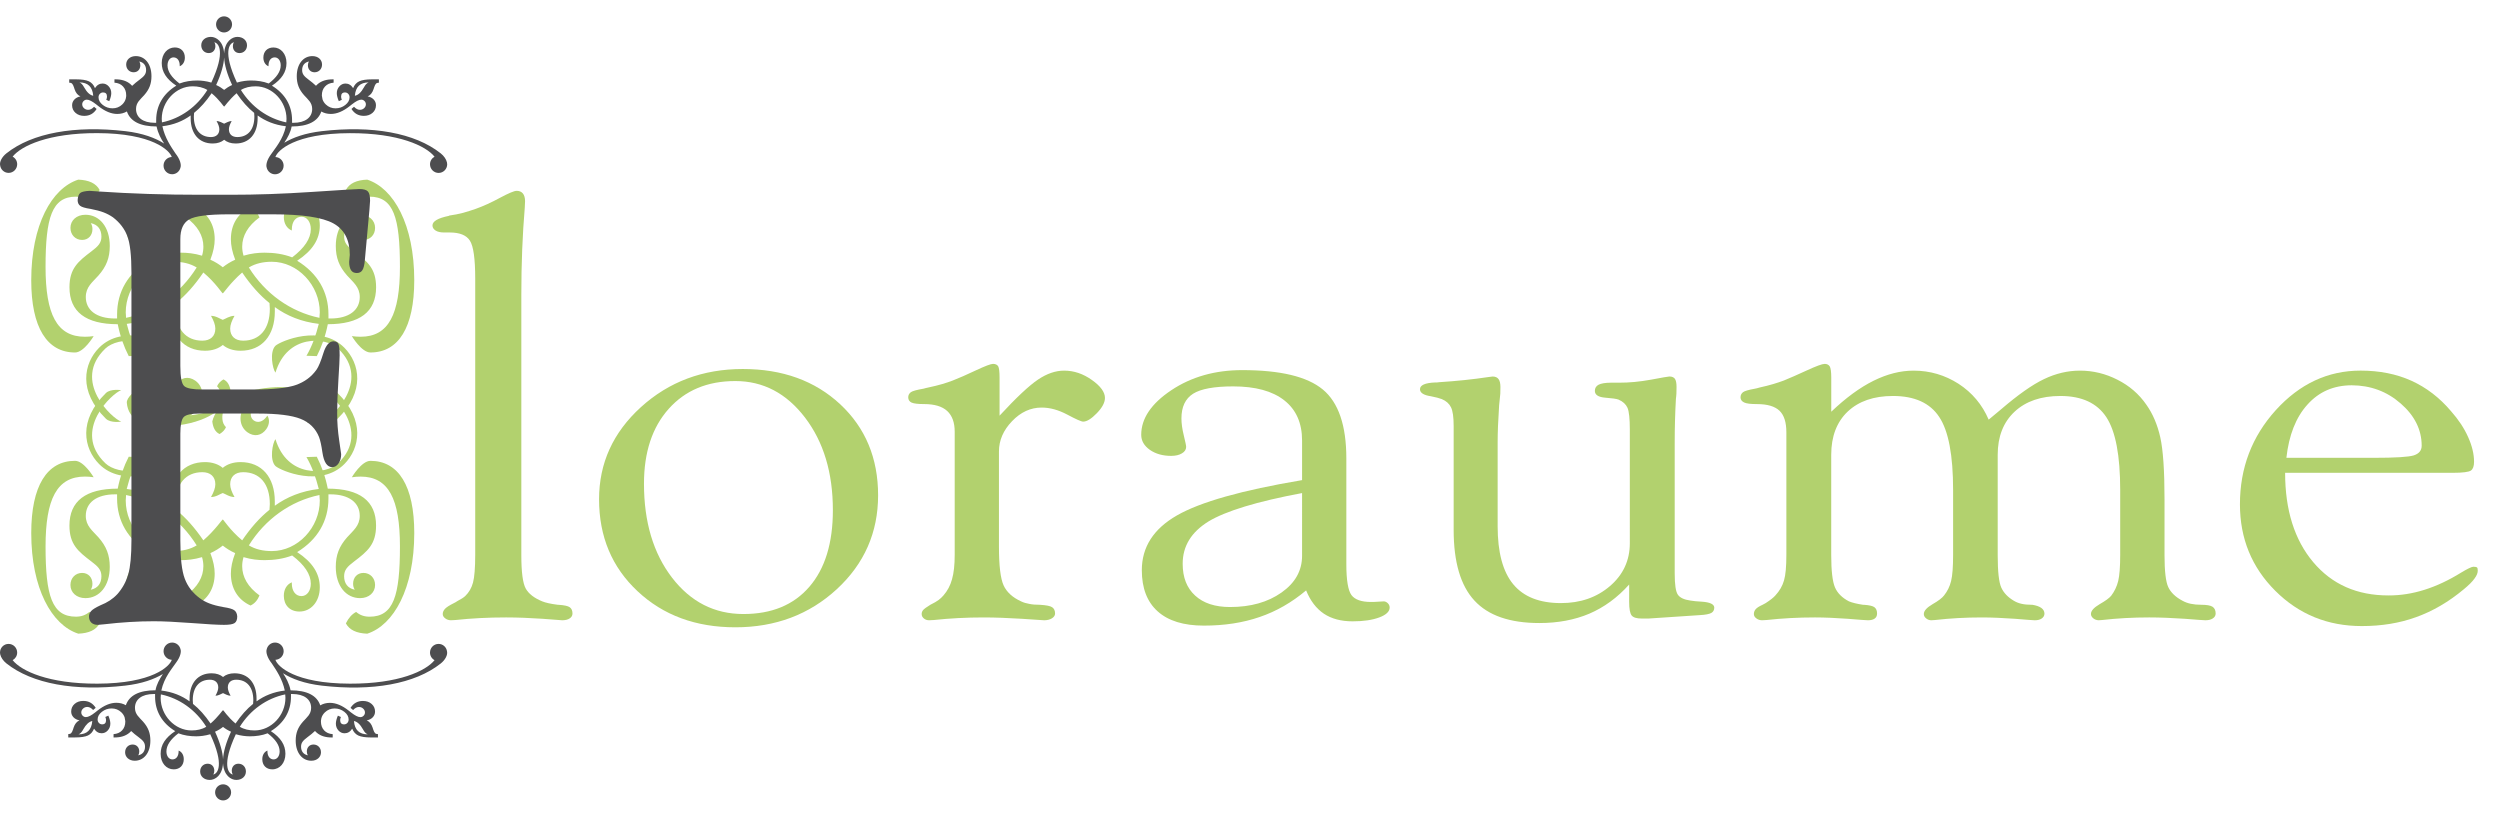
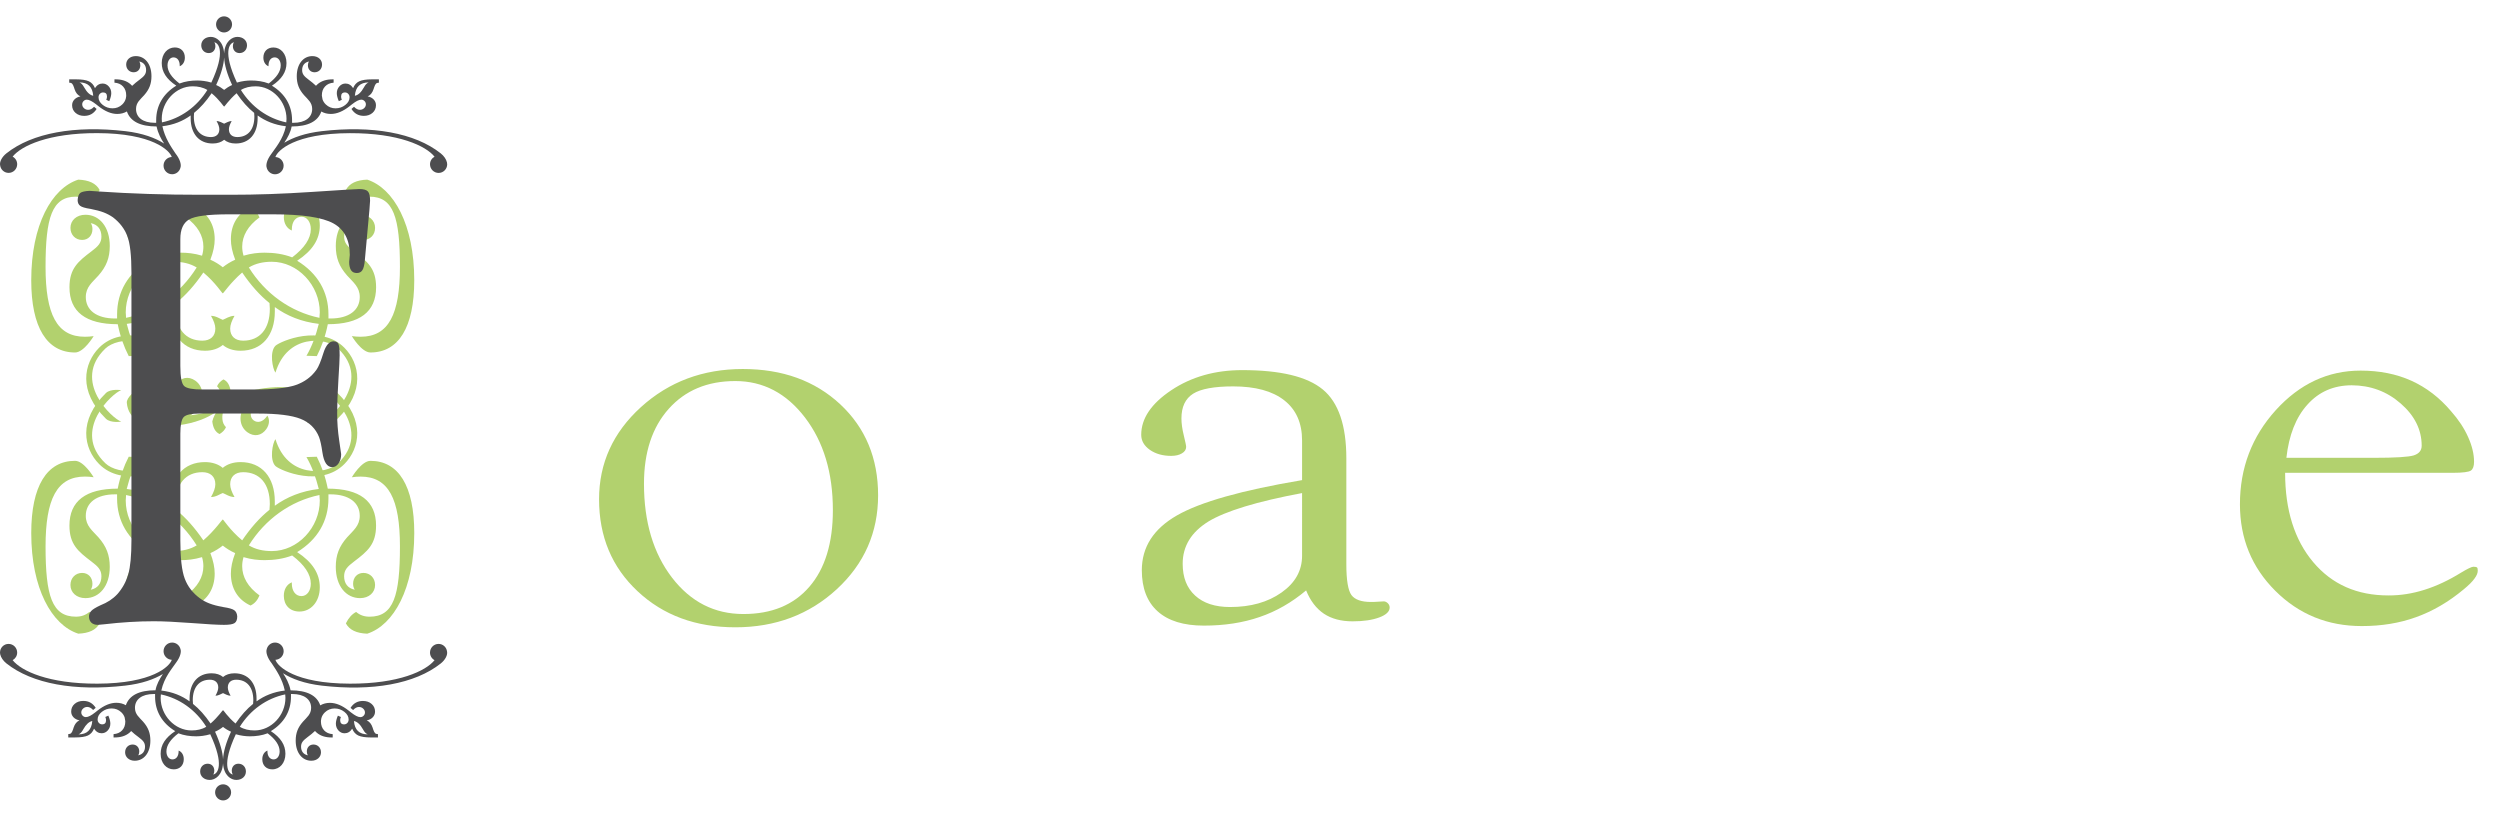
<svg xmlns="http://www.w3.org/2000/svg" version="1.2" baseProfile="tiny" x="0px" y="0px" width="228px" height="75px" viewBox="0 0 228 75" xml:space="preserve">
  <g id="Layer_2">
    <path fill="#B2D16E" d="M12.378,35.621c-0.01,0.168-0.009,0.324,0.005,0.49c0.132,1.563,1.416,2.091,4.02,1.869   c2.712-0.23,3.831-0.687,3.717-2.024c-0.024-0.298-0.127-0.529-0.323-0.73c0.1-0.236,0.285-0.445,0.579-0.625   c0.384,0.171,0.596,0.551,0.669,1.146c-0.35,1.52-2.254,2.835-5.309,3.095c-2.591,0.223-4.04-0.541-4.17-2.107   C11.524,36.237,12.378,35.621,12.378,35.621z" />
    <path fill="#B2D16E" d="M28.027,38.565c0.009-0.171,0.007-0.325-0.006-0.492c-0.132-1.562-1.415-2.089-4.02-1.867   c-2.711,0.23-3.829,0.688-3.717,2.024c0.025,0.298,0.128,0.529,0.324,0.729c-0.1,0.237-0.285,0.443-0.579,0.626   c-0.385-0.172-0.596-0.552-0.668-1.146c0.349-1.52,2.252-2.837,5.308-3.096c2.593-0.223,4.039,0.541,4.171,2.107   C28.881,37.949,28.027,38.565,28.027,38.565z" />
    <path fill="#B2D16E" d="M29.134,28.987c-2.642-0.552-4.951-2.204-6.439-4.594c0.608-0.367,1.306-0.521,2.095-0.521   c2.369,0,4.375,2.144,4.375,4.625C29.165,28.62,29.134,28.773,29.134,28.987z M22.178,31.069c-0.73,0-1.185-0.397-1.185-1.102   c0-0.337,0.151-0.735,0.396-1.163c-0.451,0-0.806,0.267-1.073,0.365c-0.268-0.099-0.622-0.365-1.073-0.365   c0.243,0.427,0.395,0.826,0.395,1.163c0,0.705-0.456,1.102-1.185,1.102c-1.52,0-2.431-1.072-2.431-2.909   c0-0.183,0.031-0.337,0.031-0.521c0.88-0.704,1.702-1.624,2.492-2.787c1.125,0.941,1.726,1.931,1.771,1.901   c0.044,0.03,0.673-0.947,1.771-1.901c0.79,1.164,1.609,2.083,2.491,2.787c0,0.184,0.03,0.337,0.03,0.521   C24.608,29.997,23.696,31.069,22.178,31.069z M11.497,28.987c0-0.213-0.03-0.367-0.03-0.49c0-2.48,2.005-4.625,4.375-4.625   c0.79,0,1.488,0.154,2.096,0.521C16.449,26.783,14.14,28.435,11.497,28.987z M32.294,22.925c-0.608-0.46-0.91-0.767-0.91-1.349   c0-0.643,0.333-1.103,0.971-1.225c-0.121,0.184-0.151,0.367-0.151,0.551c0,0.551,0.364,0.98,0.942,0.98   c0.606,0,1.062-0.458,1.062-1.103c0-0.673-0.547-1.193-1.368-1.193c-1.275,0-2.216,1.102-2.216,2.848   c0,1.071,0.302,1.867,1.033,2.694c0.547,0.612,1.153,1.042,1.153,1.96c0,1.193-0.971,1.959-2.672,1.959h-0.183v-0.367   c0-2.083-1.001-3.766-2.855-4.9c1.398-0.919,2.066-1.959,2.066-3.215c0-1.318-0.82-2.206-1.853-2.206   c-0.88,0-1.428,0.582-1.428,1.438c0,0.582,0.274,1.042,0.729,1.226v-0.092c0-0.735,0.365-1.165,0.88-1.165   c0.487,0,0.852,0.46,0.852,1.134c0,0.856-0.577,1.715-1.7,2.572c-0.791-0.306-1.642-0.428-2.522-0.428   c-0.547,0-1.215,0.062-1.914,0.276c-0.09-0.307-0.122-0.582-0.122-0.827c0-0.98,0.517-1.899,1.58-2.666   c-0.183-0.428-0.425-0.734-0.82-0.918c-1.153,0.521-1.792,1.562-1.792,2.91c0,0.549,0.121,1.163,0.394,1.866   c-0.436,0.195-0.806,0.429-1.132,0.688c-0.326-0.259-0.696-0.493-1.133-0.688c0.273-0.704,0.395-1.317,0.395-1.866   c0-1.349-0.638-2.389-1.792-2.91c-0.396,0.184-0.638,0.49-0.821,0.918c1.063,0.766,1.581,1.685,1.581,2.666   c0,0.245-0.031,0.52-0.122,0.827c-0.698-0.214-1.368-0.276-1.914-0.276c-0.881,0-1.732,0.123-2.522,0.428   c-1.124-0.857-1.7-1.715-1.7-2.572c0-0.674,0.364-1.134,0.85-1.134c0.517,0,0.882,0.429,0.882,1.165v0.092   c0.454-0.185,0.728-0.644,0.728-1.226c0-0.857-0.546-1.438-1.427-1.438c-1.033,0-1.854,0.888-1.854,2.206   c0,1.256,0.669,2.295,2.066,3.215c-1.854,1.134-2.857,2.817-2.857,4.9v0.367h-0.181c-1.701,0-2.673-0.766-2.673-1.959   c0-0.919,0.607-1.348,1.153-1.96c0.73-0.828,1.034-1.623,1.034-2.694c0-1.746-0.942-2.848-2.219-2.848   c-0.82,0-1.367,0.521-1.367,1.193c0,0.645,0.457,1.103,1.064,1.103c0.578,0,0.941-0.429,0.941-0.98c0-0.184-0.03-0.367-0.152-0.551   c0.638,0.122,0.972,0.582,0.972,1.225c0,0.582-0.303,0.888-0.912,1.349c-1.214,0.917-2.003,1.561-2.003,3.275   c0,2.235,1.488,3.368,4.403,3.368c0.213,1.072,0.548,2.021,1.004,2.91l0.942-0.032c-0.517-0.887-0.851-1.837-1.124-2.909   c1.578-0.183,2.915-0.733,4.009-1.531v0.398c0,2.205,1.184,3.584,3.129,3.584c0.674,0,1.227-0.196,1.62-0.528   c0.392,0.332,0.943,0.528,1.619,0.528c1.944,0,3.128-1.379,3.128-3.584v-0.398c1.095,0.798,2.43,1.348,4.01,1.531   c-0.273,1.072-0.606,2.022-1.124,2.909l0.943,0.032c0.455-0.889,0.79-1.838,1.002-2.91c2.915,0,4.404-1.133,4.404-3.368   C34.298,24.486,33.51,23.842,32.294,22.925z" />
    <path fill="#B2D16E" d="M32.087,30.653c0.275,0.038,0.526,0.058,0.801,0.058c2.553,0,3.586-2.045,3.586-6.369   c0-4.501-0.583-6.407-2.769-6.407c-0.486,0-0.877,0.137-1.227,0.432c-0.372-0.196-0.683-0.531-0.936-1.042   c0.331-0.609,0.974-0.904,1.949-0.943c2.417,0.785,4.289,4.107,4.289,9.179c0,4.305-1.44,6.585-3.996,6.585   C32.971,32.147,32.087,30.653,32.087,30.653z" />
    <path fill="#B2D16E" d="M6.845,32.147c-2.557,0-3.996-2.281-3.996-6.585c0-5.071,1.871-8.394,4.289-9.179   c0.975,0.039,1.618,0.333,1.95,0.943c-0.253,0.511-0.565,0.845-0.937,1.042c-0.351-0.295-0.74-0.432-1.227-0.432   c-2.184,0-2.77,1.906-2.77,6.407c0,4.324,1.034,6.369,3.588,6.369c0.273,0,0.525-0.02,0.799-0.058   C8.542,30.653,7.658,32.147,6.845,32.147z" />
    <path fill="#B2D16E" d="M11.497,45.145c2.643,0.551,4.952,2.205,6.441,4.594c-0.608,0.367-1.307,0.52-2.096,0.52   c-2.37,0-4.375-2.142-4.375-4.622C11.467,45.512,11.497,45.359,11.497,45.145z M18.454,43.063c0.729,0,1.185,0.398,1.185,1.104   c0,0.336-0.152,0.732-0.395,1.163c0.451,0,0.805-0.269,1.072-0.367c0.268,0.099,0.622,0.367,1.073,0.367   c-0.245-0.431-0.396-0.827-0.396-1.163c0-0.705,0.455-1.104,1.185-1.104c1.518,0,2.43,1.073,2.43,2.908   c0,0.185-0.03,0.34-0.03,0.521c-0.882,0.707-1.701,1.625-2.491,2.788c-1.126-0.941-1.727-1.93-1.771-1.902   c-0.044-0.027-0.673,0.948-1.771,1.902c-0.79-1.163-1.611-2.081-2.492-2.788c0-0.181-0.031-0.336-0.031-0.521   C16.023,44.136,16.934,43.063,18.454,43.063z M29.134,45.145c0,0.215,0.031,0.367,0.031,0.491c0,2.48-2.005,4.622-4.375,4.622   c-0.789,0-1.487-0.152-2.095-0.52C24.183,47.35,26.493,45.695,29.134,45.145z M8.337,51.209c0.609,0.46,0.912,0.765,0.912,1.347   c0,0.644-0.333,1.103-0.972,1.226c0.122-0.185,0.152-0.369,0.152-0.551c0-0.551-0.364-0.981-0.941-0.981   c-0.607,0-1.064,0.461-1.064,1.103c0,0.675,0.547,1.197,1.367,1.197c1.276,0,2.219-1.104,2.219-2.851   c0-1.07-0.304-1.867-1.034-2.695c-0.546-0.612-1.153-1.04-1.153-1.961c0-1.192,0.972-1.959,2.673-1.959h0.181v0.369   c0,2.081,1.003,3.766,2.857,4.899c-1.397,0.918-2.066,1.959-2.066,3.214c0,1.318,0.82,2.207,1.854,2.207   c0.88,0,1.427-0.584,1.427-1.439c0-0.584-0.273-1.041-0.728-1.226v0.092c0,0.734-0.365,1.164-0.882,1.164   c-0.486,0-0.85-0.461-0.85-1.133c0-0.859,0.577-1.718,1.7-2.571c0.791,0.303,1.641,0.426,2.522,0.426   c0.546,0,1.215-0.062,1.914-0.275c0.091,0.307,0.122,0.582,0.122,0.826c0,0.981-0.517,1.899-1.581,2.666   c0.183,0.428,0.425,0.732,0.821,0.92c1.154-0.521,1.792-1.563,1.792-2.911c0-0.549-0.122-1.164-0.395-1.867   c0.438-0.194,0.807-0.43,1.133-0.688c0.326,0.259,0.696,0.494,1.132,0.688c-0.272,0.703-0.394,1.318-0.394,1.867   c0,1.348,0.639,2.39,1.792,2.911c0.396-0.188,0.638-0.492,0.82-0.92c-1.063-0.767-1.58-1.685-1.58-2.666   c0-0.244,0.031-0.52,0.122-0.826c0.699,0.214,1.367,0.275,1.914,0.275c0.881,0,1.732-0.123,2.522-0.426   c1.123,0.854,1.7,1.712,1.7,2.571c0,0.672-0.365,1.133-0.852,1.133c-0.516,0-0.88-0.43-0.88-1.164v-0.092   c-0.455,0.185-0.729,0.642-0.729,1.226c0,0.855,0.548,1.439,1.428,1.439c1.033,0,1.853-0.889,1.853-2.207   c0-1.255-0.668-2.296-2.066-3.214c1.854-1.134,2.855-2.818,2.855-4.899v-0.369h0.183c1.702,0,2.672,0.767,2.672,1.959   c0,0.921-0.606,1.349-1.153,1.961c-0.731,0.828-1.033,1.625-1.033,2.695c0,1.746,0.941,2.851,2.216,2.851   c0.821,0,1.368-0.522,1.368-1.197c0-0.642-0.456-1.103-1.062-1.103c-0.578,0-0.942,0.431-0.942,0.981   c0,0.182,0.031,0.366,0.151,0.551c-0.638-0.123-0.971-0.582-0.971-1.226c0-0.582,0.302-0.887,0.91-1.347   c1.216-0.921,2.004-1.563,2.004-3.277c0-2.236-1.489-3.368-4.404-3.368c-0.212-1.072-0.548-2.022-1.002-2.91l-0.943,0.031   c0.518,0.888,0.851,1.838,1.124,2.91c-1.58,0.183-2.915,0.734-4.01,1.529v-0.398c0-2.203-1.184-3.583-3.128-3.583   c-0.675,0-1.227,0.197-1.619,0.528c-0.392-0.331-0.945-0.528-1.619-0.528c-1.945,0-3.129,1.38-3.129,3.583v0.398   c-1.094-0.795-2.431-1.347-4.009-1.529c0.272-1.072,0.607-2.022,1.124-2.91l-0.942-0.031c-0.456,0.888-0.791,1.838-1.004,2.91   c-2.915,0-4.403,1.132-4.403,3.368C6.333,49.646,7.123,50.288,8.337,51.209z" />
    <path fill="#B2D16E" d="M33.785,42.029c2.555,0,3.996,2.28,3.996,6.584c0,5.071-1.871,8.395-4.289,9.18   c-0.976-0.04-1.618-0.333-1.949-0.941c0.252-0.511,0.563-0.846,0.936-1.042c0.35,0.295,0.741,0.433,1.227,0.433   c2.185,0,2.769-1.907,2.769-6.408c0-4.324-1.033-6.369-3.586-6.369c-0.274,0-0.526,0.019-0.801,0.061   C32.087,43.525,32.971,42.029,33.785,42.029z" />
    <path fill="#B2D16E" d="M8.542,43.525c-0.274-0.042-0.525-0.061-0.799-0.061c-2.554,0-3.588,2.045-3.588,6.369   c0,4.501,0.586,6.408,2.77,6.408c0.487,0,0.876-0.138,1.227-0.433c0.371,0.196,0.684,0.531,0.937,1.042   c-0.332,0.608-0.975,0.901-1.95,0.941c-2.418-0.785-4.289-4.108-4.289-9.18c0-4.304,1.439-6.584,3.996-6.584   C7.658,42.029,8.542,43.525,8.542,43.525z" />
    <path fill="#B2D16E" d="M15.027,38.477c1.442,0.029,2.424-0.387,3.03-1.284c0.637-0.939,0.479-1.978-0.258-2.486   c-0.628-0.432-1.301-0.284-1.715,0.327c-0.282,0.416-0.308,0.878-0.072,1.234l0.044-0.065c0.355-0.525,0.823-0.653,1.193-0.398   c0.348,0.238,0.386,0.745,0.06,1.227c-0.415,0.613-1.241,0.942-2.458,1.002" />
    <path fill="#B2D16E" d="M25.419,35.72c-1.442-0.063-2.432,0.328-3.059,1.212c-0.658,0.926-0.524,1.966,0.202,2.49   c0.619,0.446,1.294,0.316,1.723-0.284c0.29-0.411,0.327-0.872,0.099-1.233l-0.046,0.064c-0.367,0.518-0.836,0.634-1.201,0.371   c-0.341-0.249-0.368-0.755-0.032-1.229c0.428-0.604,1.263-0.913,2.481-0.944" />
    <path fill="#B2D16E" d="M9.659,38.188c-2.554-2.494-2.023-5.056-0.623-6.473c2.143-2.167,5.799-0.616,6.289-0.183   c0.56,0.565,0.267,2.1,0,2.453c-1.073-3.535-4.594-3.265-5.71-2.203c-3.131,2.98,0.669,6.437,1.443,6.668   C11.058,38.451,10.091,38.61,9.659,38.188z" />
    <path fill="#B2D16E" d="M9.659,35.846c-2.554,2.495-2.023,5.057-0.623,6.473c2.143,2.168,5.799,0.617,6.289,0.185   c0.56-0.564,0.267-2.102,0-2.454c-1.073,3.535-4.594,3.266-5.71,2.205c-3.131-2.98,0.669-6.44,1.443-6.67   C11.058,35.585,10.091,35.425,9.659,35.846z" />
    <path fill="#B2D16E" d="M30.787,38.188c2.554-2.494,2.023-5.056,0.622-6.473c-2.142-2.167-5.797-0.616-6.287-0.183   c-0.561,0.565-0.268,2.1,0,2.453c1.073-3.535,4.593-3.265,5.709-2.203c3.13,2.98-0.67,6.437-1.443,6.668   C29.388,38.451,30.355,38.61,30.787,38.188z" />
    <path fill="#B2D16E" d="M30.787,35.846c2.554,2.495,2.023,5.057,0.622,6.473c-2.142,2.168-5.797,0.617-6.287,0.185   c-0.561-0.564-0.268-2.102,0-2.454c1.073,3.535,4.593,3.266,5.709,2.205c3.13-2.98-0.67-6.44-1.443-6.67   C29.388,35.585,30.355,35.425,30.787,35.846z" />
  </g>
  <g id="Layer_1">
    <path fill="#4D4D4F" d="M20.433,2.961c0.404,0,0.73-0.329,0.73-0.736c0-0.405-0.327-0.735-0.73-0.735s-0.729,0.33-0.729,0.735   C19.704,2.632,20.029,2.961,20.433,2.961z M21.97,8.207c0.39-0.236,0.839-0.335,1.347-0.335c1.524,0,2.813,1.379,2.813,2.974   c0,0.079-0.02,0.178-0.02,0.316C24.412,10.807,22.928,9.743,21.97,8.207z M21.638,12.5c-0.469,0-0.761-0.256-0.761-0.709   c0-0.216,0.096-0.473,0.252-0.748c-0.29,0-0.517,0.172-0.688,0.236c-0.173-0.063-0.401-0.236-0.691-0.236   c0.157,0.274,0.254,0.532,0.254,0.748c0,0.453-0.293,0.709-0.762,0.709c-0.977,0-1.563-0.689-1.563-1.871   c0-0.117,0.02-0.216,0.02-0.334c0.566-0.454,1.094-1.044,1.601-1.792c0.724,0.604,1.111,1.24,1.14,1.222   c0.027,0.018,0.431-0.609,1.137-1.222c0.509,0.748,1.036,1.338,1.603,1.792c0,0.118,0.019,0.217,0.019,0.334   C23.2,11.811,22.614,12.5,21.638,12.5z M14.771,11.161c0-0.138-0.02-0.237-0.02-0.316c0-1.595,1.289-2.974,2.812-2.974   c0.508,0,0.958,0.099,1.348,0.335C17.954,9.743,16.47,10.807,14.771,11.161z M20.44,5.243c0.034,0.637,0.244,1.461,0.729,2.511   c-0.281,0.126-0.518,0.276-0.727,0.443c-0.211-0.167-0.449-0.317-0.73-0.443C20.197,6.704,20.406,5.879,20.44,5.243z M7.684,7.981   L7.631,7.894C7.524,7.701,7.395,7.575,7.243,7.516c0.774,0,1.194,0.406,1.26,1.218C8.204,8.676,7.931,8.425,7.684,7.981z    M33.623,7.516c-0.152,0.06-0.281,0.185-0.389,0.378l-0.052,0.088c-0.247,0.444-0.52,0.695-0.818,0.752   C32.428,7.921,32.849,7.516,33.623,7.516z M40.78,14.965c0-0.043-0.004-0.089-0.015-0.134c-0.001-0.01-0.003-0.018-0.006-0.028   c-0.061-0.273-0.266-0.579-0.562-0.814c-2.358-1.876-6.262-2.557-10.846-2.028c-1.527,0.177-2.638,0.583-3.424,1.058   c0.302-0.463,0.584-0.966,0.67-1.485c1.486,0,2.393-0.459,2.707-1.363c0.255,0.146,0.545,0.221,0.869,0.221   c0.547,0,1.122-0.239,1.725-0.717l0.186-0.147c0.37-0.293,0.656-0.439,0.861-0.439c0.114,0,0.212,0.042,0.296,0.127   c0.084,0.083,0.127,0.183,0.127,0.297c0,0.137-0.054,0.255-0.162,0.354c-0.108,0.099-0.236,0.149-0.387,0.149   c-0.182,0-0.359-0.094-0.533-0.279l-0.233,0.199c0.266,0.422,0.642,0.631,1.128,0.631c0.321,0,0.585-0.091,0.794-0.273   c0.209-0.183,0.313-0.416,0.313-0.696c0-0.2-0.068-0.373-0.204-0.52c-0.138-0.146-0.32-0.242-0.552-0.287   c0.25-0.107,0.428-0.329,0.539-0.668L34.12,7.97c0.054-0.167,0.111-0.281,0.172-0.34c0.059-0.06,0.147-0.089,0.263-0.089V7.236   h-0.633c-0.517,0-0.904,0.06-1.157,0.178c-0.256,0.119-0.442,0.326-0.559,0.623c-0.091-0.141-0.194-0.246-0.311-0.315   c-0.115-0.07-0.242-0.104-0.383-0.104c-0.219,0-0.407,0.086-0.561,0.26c-0.156,0.172-0.234,0.378-0.234,0.62   c0,0.197,0.062,0.439,0.183,0.73l0.275-0.126C31.13,8.994,31.108,8.9,31.108,8.819c0-0.13,0.029-0.229,0.088-0.292   c0.061-0.063,0.149-0.097,0.267-0.097c0.117,0,0.216,0.043,0.296,0.129c0.08,0.086,0.121,0.19,0.121,0.315   c0,0.262-0.129,0.495-0.39,0.7c-0.26,0.204-0.555,0.306-0.889,0.306c-0.344,0-0.638-0.116-0.882-0.348   c-0.146-0.139-0.247-0.296-0.305-0.469c-0.012-0.12-0.032-0.232-0.059-0.335c0-0.011-0.001-0.022-0.001-0.034   c0-0.332,0.096-0.601,0.291-0.808c0.191-0.208,0.453-0.323,0.781-0.346V7.236h-0.101c-0.553,0-1.001,0.142-1.341,0.425   c-0.062,0.05-0.116,0.105-0.167,0.161c-0.19-0.188-0.419-0.365-0.676-0.561c-0.391-0.295-0.586-0.492-0.586-0.866   c0-0.413,0.214-0.708,0.625-0.788c-0.078,0.118-0.098,0.236-0.098,0.354c0,0.355,0.235,0.631,0.605,0.631   c0.391,0,0.684-0.294,0.684-0.709c0-0.433-0.352-0.767-0.878-0.767c-0.821,0-1.427,0.708-1.427,1.831   c0,0.689,0.194,1.201,0.664,1.732c0.352,0.394,0.742,0.669,0.742,1.26c0,0.769-0.625,1.261-1.718,1.261h-0.117v-0.236   c0-1.339-0.646-2.421-1.836-3.15c0.897-0.59,1.328-1.26,1.328-2.067c0-0.846-0.528-1.418-1.191-1.418   c-0.567,0-0.918,0.375-0.918,0.926c0,0.374,0.177,0.669,0.467,0.788V5.982c0-0.473,0.236-0.749,0.569-0.749   c0.313,0,0.546,0.295,0.546,0.728c0,0.552-0.37,1.103-1.094,1.654C24,7.42,23.454,7.341,22.888,7.341   c-0.352,0-0.832,0.053-1.281,0.19c-1.311-2.819-0.682-3.596-0.271-3.674c-0.078,0.118-0.097,0.236-0.097,0.354   c0,0.354,0.233,0.63,0.605,0.63c0.391,0,0.684-0.295,0.684-0.709c0-0.433-0.353-0.768-0.879-0.768   c-0.482,0-1.145,0.408-1.208,1.515c-0.064-1.107-0.725-1.515-1.208-1.515c-0.528,0-0.879,0.334-0.879,0.768   c0,0.414,0.293,0.709,0.683,0.709c0.372,0,0.606-0.276,0.606-0.63c0-0.118-0.019-0.236-0.098-0.354   c0.41,0.078,1.039,0.855-0.271,3.674c-0.449-0.138-0.93-0.19-1.281-0.19c-0.567,0-1.114,0.08-1.622,0.275   c-0.723-0.552-1.093-1.103-1.093-1.654c0-0.433,0.233-0.728,0.546-0.728c0.333,0,0.567,0.276,0.567,0.749v0.059   c0.292-0.119,0.468-0.415,0.468-0.788c0-0.55-0.352-0.926-0.917-0.926c-0.665,0-1.192,0.572-1.192,1.418   c0,0.807,0.429,1.477,1.328,2.067c-1.192,0.729-1.835,1.811-1.835,3.15V11.2h-0.118c-1.094,0-1.719-0.492-1.719-1.261   c0-0.59,0.391-0.866,0.742-1.26c0.47-0.532,0.665-1.043,0.665-1.732c0-1.123-0.607-1.831-1.427-1.831   c-0.527,0-0.878,0.334-0.878,0.767c0,0.415,0.293,0.709,0.683,0.709c0.371,0,0.606-0.275,0.606-0.631   c0-0.118-0.021-0.236-0.098-0.354c0.41,0.079,0.625,0.375,0.625,0.788c0,0.374-0.196,0.571-0.587,0.866   c-0.262,0.199-0.492,0.378-0.684,0.568c-0.051-0.06-0.108-0.116-0.172-0.168c-0.341-0.283-0.787-0.425-1.341-0.425h-0.101v0.304   c0.329,0.022,0.59,0.137,0.782,0.346c0.192,0.208,0.289,0.476,0.289,0.808c0,0.035-0.001,0.071-0.004,0.105   c-0.013,0.061-0.025,0.125-0.034,0.191c-0.053,0.203-0.161,0.384-0.327,0.542c-0.244,0.232-0.538,0.348-0.881,0.348   c-0.334,0-0.629-0.103-0.889-0.306c-0.26-0.205-0.389-0.438-0.389-0.7c0-0.125,0.039-0.229,0.12-0.315   C9.186,8.473,9.285,8.43,9.402,8.43c0.118,0,0.206,0.033,0.267,0.097c0.06,0.064,0.089,0.162,0.089,0.292   c0,0.081-0.022,0.175-0.067,0.283l0.274,0.126c0.122-0.291,0.182-0.533,0.182-0.73c0-0.242-0.077-0.448-0.232-0.62   c-0.155-0.174-0.342-0.26-0.562-0.26c-0.141,0-0.267,0.034-0.383,0.104C8.854,7.791,8.751,7.896,8.66,8.037   C8.542,7.741,8.356,7.533,8.103,7.415C7.848,7.296,7.461,7.236,6.944,7.236H6.312v0.304c0.115,0,0.204,0.03,0.263,0.089   c0.06,0.059,0.118,0.173,0.172,0.34l0.049,0.154c0.109,0.339,0.289,0.561,0.539,0.668C7.103,8.837,6.918,8.933,6.782,9.079   c-0.138,0.146-0.206,0.32-0.206,0.52c0,0.28,0.104,0.513,0.313,0.696c0.209,0.182,0.473,0.273,0.794,0.273   c0.486,0,0.862-0.209,1.128-0.631L8.578,9.737c-0.173,0.185-0.35,0.279-0.533,0.279c-0.15,0-0.279-0.05-0.386-0.149   C7.551,9.768,7.498,9.65,7.498,9.513c0-0.114,0.042-0.214,0.126-0.297c0.084-0.085,0.183-0.127,0.297-0.127   c0.205,0,0.491,0.146,0.861,0.439l0.186,0.147c0.602,0.478,1.177,0.717,1.725,0.717c0.328,0,0.622-0.077,0.88-0.229   c0.313,0.91,1.219,1.37,2.708,1.37c0.134,0.647,0.415,1.15,0.69,1.56c-0.791-0.506-1.936-0.946-3.545-1.133   c-4.583-0.529-8.488,0.151-10.845,2.028c-0.401,0.319-0.639,0.767-0.569,1.09c0.049,0.389,0.374,0.689,0.773,0.689   c0.432,0,0.782-0.354,0.782-0.79c0-0.301-0.168-0.56-0.415-0.693c0.787-0.984,3.269-2.156,7.723-2.144   c5.046,0.014,6.601,1.586,6.79,2.177c-0.417,0.016-0.751,0.36-0.751,0.786c0,0.436,0.351,0.788,0.783,0.788   c0.376,0,0.689-0.268,0.765-0.624l0.001,0.001c0.081-0.252-0.036-0.744-0.462-1.278c-0.392-0.587-0.973-1.421-1.191-2.478   c1.016-0.118,1.875-0.472,2.579-0.985v0.257c0,1.417,0.762,2.303,2.013,2.303c0.434,0,0.788-0.126,1.042-0.34   c0.251,0.214,0.606,0.34,1.04,0.34c1.25,0,2.012-0.886,2.012-2.303V10.53c0.704,0.513,1.563,0.867,2.578,0.985   c-0.261,1.211-0.991,2.012-1.369,2.577c-0.364,0.496-0.463,0.943-0.386,1.18c0,0,0-0.001,0-0.001   c0.076,0.355,0.39,0.624,0.765,0.624c0.433,0,0.783-0.352,0.783-0.788c0-0.426-0.334-0.77-0.751-0.786   c0.189-0.59,1.743-2.163,6.79-2.177c4.457-0.013,6.938,1.161,7.725,2.146c-0.245,0.134-0.414,0.392-0.414,0.691   c0,0.436,0.351,0.79,0.784,0.79s0.783-0.354,0.783-0.79C40.782,14.974,40.78,14.97,40.78,14.965z" />
    <path fill="#4D4D4F" d="M20.348,71.529c-0.403,0-0.73,0.329-0.73,0.735S19.945,73,20.348,73c0.404,0,0.729-0.329,0.729-0.735   S20.752,71.529,20.348,71.529z M18.811,66.281c-0.39,0.238-0.84,0.335-1.347,0.335c-1.523,0-2.813-1.377-2.813-2.973   c0-0.08,0.02-0.176,0.02-0.314C16.371,63.684,17.855,64.746,18.811,66.281z M19.144,61.99c0.468,0,0.761,0.255,0.761,0.709   c0,0.217-0.097,0.471-0.254,0.748c0.291,0,0.519-0.174,0.689-0.235c0.172,0.062,0.4,0.235,0.691,0.235   c-0.157-0.277-0.254-0.531-0.254-0.748c0-0.454,0.293-0.709,0.763-0.709c0.975,0,1.562,0.687,1.562,1.87   c0,0.116-0.019,0.216-0.021,0.335c-0.566,0.455-1.093,1.044-1.601,1.791c-0.724-0.604-1.11-1.24-1.14-1.221   c-0.027-0.02-0.433,0.608-1.137,1.221c-0.509-0.747-1.036-1.336-1.603-1.791c0-0.119-0.02-0.219-0.02-0.335   C17.581,62.677,18.167,61.99,19.144,61.99z M26.012,63.329c0,0.139,0.02,0.234,0.02,0.314c-0.001,1.596-1.29,2.973-2.813,2.973   c-0.509,0-0.958-0.097-1.349-0.335C22.827,64.746,24.312,63.684,26.012,63.329z M20.341,69.246   c-0.034-0.636-0.244-1.46-0.729-2.514c0.282-0.122,0.519-0.271,0.728-0.439c0.21,0.168,0.449,0.317,0.729,0.439   C20.584,67.786,20.375,68.61,20.341,69.246z M33.098,66.509l0.052,0.087c0.107,0.194,0.237,0.319,0.389,0.378   c-0.775,0-1.194-0.405-1.259-1.218C32.577,65.813,32.851,66.063,33.098,66.509z M7.158,66.974c0.151-0.059,0.281-0.184,0.389-0.378   l0.051-0.087c0.248-0.446,0.52-0.695,0.818-0.753C8.352,66.568,7.933,66.974,7.158,66.974z M0.001,59.524   c0,0.044,0.005,0.088,0.014,0.135c0.001,0.009,0.004,0.018,0.007,0.025c0.061,0.274,0.266,0.582,0.561,0.817   c2.357,1.874,6.262,2.555,10.846,2.026c1.527-0.179,2.64-0.583,3.425-1.058c-0.303,0.463-0.585,0.965-0.671,1.484   c-1.486,0-2.392,0.459-2.706,1.364c-0.256-0.148-0.546-0.223-0.869-0.223c-0.547,0-1.123,0.239-1.725,0.718l-0.186,0.148   C8.328,65.255,8.041,65.4,7.835,65.4c-0.113,0-0.211-0.041-0.295-0.125s-0.127-0.185-0.127-0.298c0-0.138,0.054-0.255,0.163-0.354   c0.107-0.101,0.235-0.15,0.385-0.15c0.183,0,0.36,0.094,0.533,0.279l0.234-0.197c-0.266-0.423-0.642-0.632-1.129-0.632   c-0.319,0-0.585,0.09-0.794,0.272c-0.209,0.185-0.313,0.414-0.313,0.697c0,0.198,0.068,0.371,0.205,0.52   c0.138,0.145,0.321,0.239,0.553,0.285C7,65.804,6.821,66.025,6.71,66.366L6.662,66.52c-0.054,0.17-0.112,0.28-0.171,0.341   c-0.061,0.06-0.148,0.089-0.265,0.089v0.304H6.86c0.516,0,0.902-0.06,1.157-0.176c0.255-0.122,0.441-0.329,0.559-0.624   c0.091,0.141,0.194,0.247,0.31,0.315c0.115,0.069,0.243,0.104,0.383,0.104c0.22,0,0.406-0.087,0.562-0.258   c0.155-0.173,0.232-0.38,0.232-0.622c0-0.197-0.06-0.439-0.183-0.729l-0.274,0.125c0.045,0.109,0.067,0.202,0.067,0.283   c0,0.13-0.03,0.229-0.089,0.291c-0.061,0.066-0.149,0.098-0.267,0.098c-0.118,0-0.216-0.044-0.296-0.129   c-0.08-0.085-0.119-0.189-0.119-0.316c0-0.261,0.129-0.493,0.389-0.698c0.26-0.204,0.556-0.308,0.889-0.308   c0.345,0,0.638,0.117,0.882,0.349c0.146,0.139,0.247,0.296,0.305,0.467c0.013,0.121,0.032,0.233,0.059,0.338   c0,0.011,0.001,0.022,0.001,0.033c0,0.334-0.096,0.602-0.289,0.811c-0.192,0.207-0.454,0.322-0.782,0.344v0.304h0.1   c0.554,0,1-0.14,1.342-0.425c0.061-0.05,0.115-0.104,0.166-0.159c0.189,0.188,0.417,0.364,0.676,0.558   c0.391,0.296,0.586,0.493,0.586,0.866c0,0.413-0.214,0.712-0.624,0.79c0.078-0.119,0.098-0.237,0.098-0.356   c0-0.354-0.234-0.63-0.606-0.63c-0.39,0-0.684,0.295-0.684,0.711c0,0.429,0.352,0.768,0.879,0.768c0.82,0,1.425-0.711,1.425-1.832   c0-0.69-0.194-1.202-0.664-1.733c-0.351-0.394-0.742-0.668-0.742-1.261c0-0.767,0.625-1.26,1.719-1.26h0.116v0.238   c0,1.339,0.645,2.421,1.837,3.148c-0.899,0.59-1.329,1.261-1.329,2.067c0,0.848,0.527,1.419,1.191,1.419   c0.566,0,0.918-0.375,0.918-0.926c0-0.375-0.176-0.671-0.469-0.788v0.058c0,0.474-0.234,0.749-0.567,0.749   c-0.312,0-0.546-0.296-0.546-0.729c0-0.551,0.371-1.103,1.094-1.652c0.508,0.196,1.055,0.275,1.622,0.275   c0.351,0,0.832-0.053,1.281-0.19c1.311,2.82,0.682,3.597,0.271,3.674c0.078-0.116,0.098-0.236,0.098-0.353   c0-0.356-0.234-0.633-0.606-0.633c-0.39,0-0.684,0.296-0.684,0.71c0,0.435,0.352,0.77,0.879,0.77c0.483,0,1.144-0.408,1.208-1.516   c0.064,1.107,0.725,1.516,1.208,1.516c0.527,0,0.879-0.335,0.879-0.77c0-0.414-0.293-0.71-0.684-0.71   c-0.371,0-0.606,0.276-0.606,0.633c0,0.116,0.02,0.236,0.097,0.353c-0.409-0.077-1.037-0.854,0.272-3.674   c0.449,0.138,0.93,0.19,1.28,0.19c0.568,0,1.114-0.079,1.622-0.275c0.723,0.55,1.094,1.102,1.094,1.652   c0,0.433-0.233,0.729-0.547,0.729c-0.332,0-0.567-0.275-0.567-0.749v-0.058c-0.292,0.117-0.468,0.413-0.468,0.788   c0,0.551,0.352,0.926,0.918,0.926c0.664,0,1.191-0.571,1.191-1.419c0-0.807-0.43-1.478-1.328-2.067   c1.192-0.728,1.836-1.81,1.836-3.148v-0.238h0.118c1.093,0,1.719,0.493,1.719,1.26c0,0.593-0.391,0.867-0.742,1.261   c-0.47,0.531-0.665,1.043-0.665,1.733c0,1.121,0.606,1.832,1.426,1.832c0.527,0,0.88-0.339,0.88-0.768   c0-0.416-0.294-0.711-0.685-0.711c-0.372,0-0.605,0.276-0.605,0.63c0,0.119,0.02,0.237,0.098,0.356   c-0.41-0.078-0.625-0.377-0.625-0.79c0-0.373,0.196-0.57,0.586-0.866c0.262-0.197,0.492-0.376,0.684-0.565   c0.052,0.057,0.109,0.113,0.172,0.167c0.342,0.285,0.788,0.425,1.342,0.425h0.101v-0.304c-0.329-0.021-0.591-0.137-0.783-0.344   c-0.192-0.209-0.289-0.477-0.289-0.811c0-0.033,0.002-0.069,0.005-0.104c0.014-0.062,0.025-0.125,0.033-0.191   c0.052-0.201,0.162-0.384,0.328-0.542c0.243-0.231,0.538-0.349,0.882-0.349c0.333,0,0.628,0.104,0.889,0.308   c0.26,0.205,0.388,0.438,0.388,0.698c0,0.127-0.04,0.231-0.12,0.316c-0.08,0.085-0.178,0.129-0.296,0.129   c-0.118,0-0.206-0.031-0.267-0.098c-0.059-0.063-0.09-0.161-0.09-0.291c0-0.081,0.022-0.174,0.067-0.283l-0.274-0.125   c-0.122,0.29-0.183,0.532-0.183,0.729c0,0.242,0.078,0.449,0.232,0.622c0.156,0.171,0.342,0.258,0.563,0.258   c0.14,0,0.268-0.034,0.383-0.104c0.116-0.068,0.22-0.175,0.31-0.315c0.118,0.295,0.304,0.502,0.56,0.624   c0.253,0.116,0.64,0.176,1.158,0.176h0.632v-0.304c-0.117,0-0.204-0.029-0.263-0.089c-0.06-0.061-0.118-0.171-0.172-0.341   l-0.048-0.153c-0.11-0.341-0.29-0.563-0.539-0.669c0.231-0.046,0.415-0.141,0.552-0.285c0.137-0.148,0.205-0.321,0.205-0.52   c0-0.283-0.104-0.513-0.313-0.697c-0.209-0.183-0.473-0.272-0.794-0.272c-0.486,0-0.863,0.209-1.129,0.632l0.235,0.197   c0.171-0.186,0.35-0.279,0.532-0.279c0.15,0,0.28,0.05,0.386,0.15c0.108,0.1,0.163,0.217,0.163,0.354   c0,0.113-0.043,0.214-0.128,0.298c-0.083,0.084-0.183,0.125-0.295,0.125c-0.206,0-0.493-0.146-0.862-0.438l-0.187-0.148   c-0.602-0.479-1.176-0.718-1.724-0.718c-0.328,0-0.621,0.076-0.88,0.229c-0.312-0.909-1.219-1.371-2.708-1.371   c-0.134-0.646-0.415-1.15-0.692-1.559c0.793,0.504,1.939,0.943,3.547,1.132c4.583,0.528,8.489-0.152,10.845-2.026   c0.402-0.322,0.64-0.769,0.569-1.09c-0.048-0.391-0.374-0.692-0.772-0.692c-0.432,0-0.782,0.354-0.782,0.79   c0,0.302,0.168,0.561,0.415,0.694c-0.788,0.984-3.268,2.157-7.721,2.142c-5.049-0.014-6.602-1.584-6.791-2.175   c0.417-0.019,0.751-0.36,0.751-0.785c0-0.436-0.35-0.789-0.783-0.789c-0.376,0-0.69,0.267-0.765,0.622l-0.001-0.001   c-0.082,0.253,0.037,0.745,0.462,1.277c0.391,0.588,0.973,1.423,1.19,2.479c-1.015,0.119-1.874,0.474-2.577,0.987v-0.259   c0-1.416-0.763-2.302-2.014-2.302c-0.432,0-0.787,0.124-1.04,0.338c-0.252-0.214-0.607-0.338-1.041-0.338   c-1.25,0-2.011,0.886-2.011,2.302v0.259c-0.703-0.514-1.563-0.868-2.578-0.987c0.261-1.212,0.991-2.012,1.368-2.577   c0.363-0.493,0.463-0.942,0.387-1.179l-0.002,0.001c-0.075-0.355-0.389-0.622-0.766-0.622c-0.433,0-0.783,0.354-0.783,0.789   c0,0.425,0.335,0.767,0.752,0.785c-0.189,0.591-1.743,2.161-6.791,2.175c-4.456,0.016-6.938-1.16-7.724-2.143   c0.245-0.137,0.413-0.392,0.413-0.693c0-0.436-0.351-0.79-0.783-0.79S0,59.074,0,59.51C0,59.516,0.001,59.519,0.001,59.524z" />
    <path fill="#4D4D4F" d="M11.988,49.249V24.9c0-1.591-0.125-2.716-0.378-3.375c-0.251-0.659-0.687-1.227-1.305-1.704   c-0.261-0.182-0.546-0.331-0.854-0.451c-0.309-0.119-0.705-0.225-1.193-0.318c-0.485-0.072-0.803-0.167-0.953-0.286   c-0.149-0.118-0.224-0.288-0.224-0.51c0.019-0.327,0.099-0.547,0.237-0.658c0.142-0.109,0.427-0.172,0.857-0.193   c0.074,0.002,0.336,0.021,0.784,0.056c2.954,0.202,6.069,0.304,9.339,0.302h2.692c2.355,0.002,4.844-0.084,7.462-0.259   c2.617-0.173,4.056-0.261,4.319-0.263c0.393,0.002,0.655,0.076,0.784,0.221c0.131,0.147,0.196,0.431,0.196,0.85   c0,0.076-0.008,0.193-0.027,0.359c-0.02,0.164-0.03,0.31-0.03,0.438l-0.42,4.611c-0.037,0.441-0.112,0.749-0.225,0.921   c-0.113,0.175-0.279,0.26-0.505,0.259c-0.243,0.001-0.419-0.084-0.531-0.259c-0.112-0.173-0.168-0.426-0.168-0.757   c0-0.072,0.01-0.18,0.029-0.328c0.02-0.145,0.027-0.247,0.027-0.303c0-1.371-0.501-2.332-1.501-2.881   c-1.001-0.549-2.836-0.823-5.51-0.825h-4.011c-1.888,0.002-3.098,0.157-3.632,0.468c-0.532,0.312-0.8,0.906-0.8,1.783v11.583   c0,1.01,0.118,1.618,0.35,1.828c0.235,0.21,0.773,0.316,1.613,0.313h4.711c1.776,0.002,3.063-0.134,3.858-0.409   c0.795-0.276,1.426-0.742,1.892-1.403c0.188-0.272,0.394-0.77,0.618-1.495c0.225-0.722,0.533-1.083,0.925-1.087   c0.224,0.003,0.373,0.082,0.448,0.237c0.074,0.156,0.113,0.507,0.113,1.055c0,0.312-0.039,1.058-0.113,2.237   c-0.075,1.181-0.112,2.202-0.112,3.06c0,0.807,0.061,1.618,0.182,2.433c0.124,0.814,0.182,1.239,0.182,1.273   c0,0.331-0.078,0.611-0.238,0.84c-0.157,0.229-0.35,0.343-0.575,0.341c-0.466,0.002-0.765-0.446-0.897-1.345   c-0.091-0.639-0.195-1.104-0.307-1.4c-0.317-0.785-0.878-1.339-1.684-1.659c-0.802-0.319-2.084-0.48-3.843-0.482h-5.44   c-0.708,0.002-1.167,0.108-1.373,0.316c-0.206,0.212-0.31,0.721-0.31,1.522v9.744c0,1.615,0.136,2.777,0.407,3.487   c0.271,0.716,0.735,1.311,1.388,1.785c0.486,0.366,1.158,0.624,2.018,0.77c0.058,0.02,0.096,0.029,0.112,0.026   c0.506,0.075,0.838,0.17,0.998,0.289c0.161,0.121,0.249,0.308,0.266,0.563c0,0.295-0.08,0.495-0.239,0.603   c-0.158,0.111-0.481,0.165-0.967,0.165c-0.542,0-1.524-0.054-2.945-0.165c-1.421-0.107-2.572-0.163-3.45-0.164   c-1.457,0.001-2.963,0.093-4.515,0.275c-0.316,0.037-0.514,0.054-0.588,0.054c-0.263,0-0.463-0.069-0.603-0.205   c-0.14-0.137-0.211-0.323-0.211-0.563c0-0.184,0.066-0.344,0.196-0.493c0.132-0.147,0.413-0.32,0.841-0.522   c0.32-0.127,0.605-0.274,0.858-0.438c0.251-0.166,0.481-0.357,0.686-0.579c0.468-0.528,0.801-1.131,0.996-1.809   C11.891,51.706,11.988,50.66,11.988,49.249z" />
-     <path fill="#B2D16E" d="M43.34,50.588V25.41c0-1.811-0.163-2.967-0.484-3.461c-0.321-0.503-0.938-0.747-1.849-0.747h-0.512   c-0.32,0-0.577-0.057-0.766-0.174c-0.191-0.128-0.288-0.275-0.288-0.468c0-0.375,0.495-0.666,1.481-0.87l0.056-0.031   c0.455-0.065,0.877-0.146,1.265-0.251c0.392-0.112,0.772-0.229,1.153-0.364c0.666-0.236,1.397-0.568,2.191-0.998   c0.795-0.426,1.305-0.642,1.534-0.642c0.247,0,0.437,0.082,0.57,0.244c0.127,0.162,0.195,0.398,0.195,0.703   c0,0.074-0.008,0.267-0.027,0.592c-0.208,2.46-0.313,5.105-0.313,7.929v23.766c0,1.548,0.134,2.549,0.399,3.033   c0.267,0.479,0.765,0.869,1.508,1.173c0.304,0.125,0.776,0.23,1.419,0.312h0.057c0.532,0.034,0.878,0.109,1.038,0.229   c0.163,0.12,0.244,0.31,0.244,0.568c0,0.185-0.085,0.332-0.255,0.445c-0.174,0.116-0.401,0.17-0.685,0.17   c-0.078,0-0.675-0.048-1.803-0.136c-1.131-0.074-2.234-0.123-3.314-0.123c-1.631,0-3.165,0.081-4.608,0.236   c-0.228,0.015-0.369,0.022-0.422,0.022c-0.19,0-0.365-0.054-0.516-0.17c-0.15-0.113-0.23-0.236-0.23-0.399   c0-0.169,0.072-0.325,0.201-0.468c0.131-0.146,0.411-0.324,0.824-0.53c0.097-0.046,0.203-0.104,0.317-0.186   c0.318-0.162,0.558-0.316,0.706-0.452c0.345-0.333,0.581-0.739,0.714-1.234C43.271,52.635,43.34,51.783,43.34,50.588z" />
    <path fill="#B2D16E" d="M58.731,44.12c0,3.488,0.853,6.339,2.557,8.562c1.708,2.216,3.875,3.317,6.51,3.317   c2.578,0,4.582-0.823,6.017-2.487c1.429-1.655,2.143-3.984,2.143-6.982c0-3.424-0.848-6.23-2.543-8.451   c-1.696-2.216-3.814-3.327-6.353-3.327c-2.544,0-4.565,0.843-6.073,2.53C59.482,38.968,58.731,41.241,58.731,44.12z M54.635,45.532   c0-3.291,1.276-6.093,3.821-8.405c2.552-2.314,5.646-3.473,9.286-3.473c3.619,0,6.582,1.071,8.885,3.214   c2.304,2.149,3.456,4.924,3.456,8.301c0,3.392-1.256,6.246-3.767,8.566c-2.512,2.313-5.599,3.475-9.254,3.475   c-3.604,0-6.576-1.095-8.914-3.288C55.807,51.732,54.635,48.939,54.635,45.532z" />
-     <path fill="#B2D16E" d="M87.069,50.588V39.375c0-0.845-0.229-1.467-0.68-1.889c-0.459-0.423-1.161-0.634-2.106-0.634   c-0.552,0-0.929-0.044-1.139-0.133c-0.207-0.096-0.313-0.259-0.313-0.482c0-0.197,0.082-0.352,0.244-0.473   c0.163-0.112,0.543-0.211,1.149-0.316c0.114-0.04,0.267-0.067,0.459-0.113c0.909-0.189,1.647-0.414,2.214-0.634   c0.572-0.221,1.271-0.533,2.105-0.924c0.836-0.391,1.356-0.591,1.563-0.591c0.226,0,0.384,0.081,0.47,0.219   c0.085,0.151,0.126,0.5,0.126,1.038v3.466c1.538-1.664,2.71-2.758,3.512-3.295c0.808-0.542,1.595-0.813,2.375-0.813   c0.892,0,1.735,0.286,2.53,0.851c0.797,0.561,1.194,1.113,1.194,1.64c0,0.414-0.243,0.878-0.739,1.389   c-0.493,0.51-0.911,0.771-1.249,0.771c-0.171,0-0.652-0.217-1.453-0.643c-0.795-0.421-1.569-0.639-2.329-0.639   c-1.006,0-1.903,0.407-2.702,1.241c-0.795,0.828-1.195,1.745-1.195,2.759v8.673c0,1.752,0.141,2.923,0.425,3.547   c0.284,0.615,0.822,1.103,1.594,1.455c0.227,0.111,0.479,0.185,0.754,0.23c0.273,0.059,0.59,0.081,0.953,0.081   c0.588,0.034,0.966,0.109,1.134,0.229c0.173,0.12,0.258,0.31,0.258,0.568c0,0.17-0.094,0.316-0.284,0.438   c-0.191,0.115-0.43,0.178-0.71,0.178c-0.133,0-0.819-0.048-2.048-0.136c-1.234-0.074-2.391-0.123-3.47-0.123   c-1.575,0-3.091,0.081-4.549,0.236c-0.23,0.015-0.368,0.022-0.425,0.022c-0.189,0-0.352-0.054-0.486-0.17   c-0.128-0.113-0.195-0.236-0.195-0.399c0-0.135,0.044-0.258,0.141-0.371c0.093-0.104,0.313-0.267,0.653-0.473   c0.341-0.169,0.592-0.316,0.751-0.436c0.162-0.121,0.309-0.261,0.443-0.415c0.36-0.413,0.621-0.893,0.779-1.469   C86.989,52.259,87.069,51.513,87.069,50.588z" />
    <path fill="#B2D16E" d="M119.118,53.845c-1.305,1.095-2.72,1.911-4.237,2.425c-1.517,0.525-3.213,0.786-5.088,0.786   c-1.841,0-3.241-0.43-4.21-1.297c-0.965-0.861-1.449-2.118-1.449-3.76c0-2.101,1.064-3.765,3.198-4.99   c2.134-1.227,5.939-2.302,11.417-3.222v-3.615c0-1.591-0.544-2.816-1.622-3.66c-1.08-0.852-2.636-1.273-4.665-1.273   c-1.723,0-2.942,0.224-3.648,0.666c-0.713,0.453-1.067,1.207-1.067,2.254c0,0.454,0.07,0.964,0.214,1.549   c0.14,0.583,0.215,0.928,0.215,1.047c0,0.243-0.129,0.446-0.389,0.594c-0.255,0.154-0.58,0.227-0.979,0.227   c-0.758,0-1.402-0.177-1.934-0.544c-0.528-0.371-0.795-0.829-0.795-1.378c0-1.486,0.913-2.844,2.743-4.065   c1.825-1.219,3.984-1.834,6.466-1.834c3.469,0,5.92,0.583,7.353,1.768c1.431,1.184,2.145,3.284,2.145,6.289v9.649   c0,1.449,0.159,2.394,0.47,2.815c0.314,0.414,0.905,0.623,1.774,0.623c0.154,0,0.361,0,0.629-0.023   c0.265-0.016,0.446-0.03,0.54-0.03c0.136,0,0.258,0.062,0.369,0.169c0.114,0.112,0.169,0.244,0.169,0.395   c0,0.359-0.318,0.667-0.953,0.902c-0.637,0.236-1.442,0.354-2.43,0.354c-1.042,0-1.914-0.231-2.615-0.695   C120.038,55.497,119.498,54.784,119.118,53.845z M118.748,44.968c-4.113,0.769-6.955,1.636-8.531,2.587   c-1.571,0.972-2.357,2.247-2.357,3.86c0,1.25,0.377,2.209,1.14,2.905c0.754,0.692,1.813,1.041,3.181,1.041   c1.879,0,3.441-0.438,4.694-1.322c1.249-0.878,1.874-1.997,1.874-3.351V44.968z" />
-     <path fill="#B2D16E" d="M148.58,53.307c-1.08,1.204-2.293,2.085-3.637,2.662c-1.345,0.567-2.866,0.852-4.551,0.852   c-2.69,0-4.669-0.683-5.925-2.051c-1.264-1.365-1.893-3.51-1.893-6.444v-9.47c0-0.82-0.081-1.39-0.244-1.713   c-0.159-0.33-0.438-0.577-0.84-0.747c-0.206-0.081-0.539-0.17-0.994-0.259c-0.659-0.097-0.993-0.313-0.993-0.639   c0-0.375,0.466-0.583,1.395-0.618c0.146,0.008,0.264-0.008,0.339-0.023c1.612-0.104,3.102-0.259,4.466-0.465   c0.246-0.03,0.388-0.054,0.425-0.054c0.247,0,0.428,0.082,0.539,0.236c0.114,0.151,0.172,0.396,0.172,0.721   c0,0.235-0.005,0.439-0.012,0.606c-0.014,0.164-0.024,0.317-0.046,0.471c-0.021,0.133-0.036,0.334-0.061,0.593   c-0.09,1.343-0.135,2.483-0.135,3.408v7.62c0,2.379,0.472,4.147,1.421,5.291c0.949,1.146,2.396,1.718,4.349,1.718   c1.782,0,3.271-0.518,4.479-1.556c1.2-1.031,1.806-2.337,1.806-3.91V39.166c0-0.992-0.073-1.649-0.212-1.974   c-0.146-0.324-0.417-0.576-0.814-0.747c-0.19-0.074-0.594-0.128-1.223-0.178c-0.624-0.051-0.94-0.259-0.94-0.619   c0-0.251,0.115-0.445,0.345-0.564c0.228-0.116,0.596-0.178,1.107-0.183h0.768c0.913,0.004,1.878-0.089,2.901-0.275   c1.022-0.192,1.581-0.29,1.679-0.29c0.248,0,0.415,0.082,0.511,0.225c0.09,0.139,0.139,0.383,0.139,0.732   c0,0.235,0,0.439-0.012,0.606c-0.012,0.164-0.021,0.317-0.045,0.471c-0.036,0.651-0.065,1.301-0.082,1.959   c-0.02,0.657-0.028,1.338-0.028,2.042v11.931c0,1.021,0.094,1.653,0.285,1.93c0.189,0.278,0.566,0.456,1.135,0.537   c0.265,0.046,0.616,0.081,1.053,0.104c0.74,0.049,1.121,0.228,1.136,0.533c0,0.229-0.09,0.391-0.27,0.495   c-0.178,0.097-0.526,0.172-1.038,0.197l-4.691,0.313h-0.601c-0.469,0-0.781-0.087-0.937-0.281c-0.148-0.193-0.226-0.6-0.226-1.233   V53.307z" />
-     <path fill="#B2D16E" d="M162.917,50.588V39.425c0-0.91-0.206-1.56-0.626-1.966c-0.417-0.398-1.098-0.606-2.048-0.606   c-0.567,0-0.964-0.044-1.176-0.147c-0.22-0.104-0.331-0.26-0.331-0.468c0-0.197,0.077-0.352,0.23-0.473   c0.149-0.112,0.508-0.211,1.082-0.316c0.093-0.017,0.244-0.05,0.45-0.113c0.877-0.189,1.604-0.414,2.191-0.634   c0.547-0.221,1.249-0.533,2.104-0.924c0.85-0.391,1.393-0.591,1.619-0.591c0.211,0,0.362,0.081,0.455,0.219   c0.095,0.151,0.144,0.5,0.144,1.038v3.105c1.326-1.265,2.608-2.204,3.854-2.823c1.244-0.615,2.457-0.924,3.652-0.924   c1.497,0,2.865,0.406,4.106,1.202c1.242,0.809,2.155,1.896,2.744,3.268l1.108-0.923c1.559-1.339,2.867-2.263,3.939-2.774   c1.07-0.514,2.166-0.773,3.28-0.773c1.194,0,2.334,0.278,3.412,0.827c1.084,0.546,1.965,1.301,2.643,2.282   c0.593,0.836,1.014,1.834,1.269,2.975c0.256,1.146,0.386,3.029,0.386,5.648v5.105c0,1.443,0.114,2.41,0.337,2.897   c0.23,0.495,0.666,0.918,1.311,1.257c0.229,0.127,0.48,0.217,0.752,0.274c0.278,0.059,0.596,0.089,0.956,0.089   c0.489,0,0.831,0.06,1.019,0.178c0.193,0.125,0.288,0.333,0.288,0.62c0,0.185-0.087,0.332-0.257,0.445   c-0.172,0.116-0.396,0.17-0.682,0.17c-0.133,0-0.765-0.048-1.892-0.136c-1.127-0.074-2.203-0.123-3.227-0.123   c-1.498,0-2.928,0.081-4.295,0.236c-0.165,0.015-0.274,0.022-0.311,0.022c-0.188,0-0.354-0.063-0.499-0.178   c-0.142-0.121-0.211-0.253-0.211-0.392c0-0.289,0.263-0.583,0.795-0.897c0.532-0.302,0.884-0.562,1.05-0.765   c0.302-0.396,0.518-0.845,0.642-1.348c0.122-0.503,0.182-1.304,0.182-2.401V44.68c0-3.129-0.417-5.337-1.26-6.629   c-0.846-1.288-2.24-1.938-4.195-1.938c-1.766,0-3.156,0.479-4.18,1.436c-1.024,0.96-1.537,2.267-1.537,3.923v9.167   c0,1.486,0.109,2.47,0.328,2.952c0.22,0.479,0.6,0.878,1.149,1.202c0.212,0.127,0.444,0.217,0.698,0.274   c0.255,0.059,0.565,0.089,0.924,0.089c0.02,0,0.037,0,0.058,0c0.723,0.116,1.094,0.383,1.107,0.798c0,0.185-0.082,0.332-0.24,0.445   c-0.163,0.116-0.373,0.17-0.641,0.17c-0.132,0-0.738-0.048-1.821-0.136c-1.08-0.074-2.084-0.123-3.008-0.123   c-1.483,0-2.902,0.081-4.271,0.236c-0.188,0.015-0.302,0.022-0.339,0.022c-0.17,0-0.326-0.054-0.47-0.17   c-0.138-0.113-0.211-0.236-0.211-0.399c0-0.289,0.263-0.583,0.796-0.897c0.532-0.302,0.883-0.576,1.049-0.797   c0.303-0.38,0.521-0.813,0.642-1.315c0.124-0.503,0.183-1.304,0.183-2.401V44.68c0-3.162-0.417-5.379-1.265-6.651   c-0.84-1.281-2.252-1.916-4.219-1.916c-1.746,0-3.117,0.472-4.127,1.42c-1.001,0.951-1.504,2.271-1.504,3.938v9.167   c0,1.42,0.115,2.395,0.341,2.928c0.225,0.527,0.652,0.953,1.278,1.278c0.303,0.125,0.733,0.23,1.279,0.312c0.022,0,0.047,0,0.084,0   c0.496,0.034,0.817,0.109,0.968,0.229c0.153,0.12,0.231,0.31,0.231,0.568c0,0.209-0.072,0.356-0.215,0.459   c-0.141,0.103-0.345,0.156-0.614,0.156c-0.165,0-0.786-0.048-1.864-0.136c-1.066-0.074-2.058-0.123-2.966-0.123   c-1.533,0-3.006,0.081-4.411,0.236c-0.225,0.015-0.369,0.022-0.42,0.022c-0.191,0-0.366-0.054-0.517-0.17   c-0.152-0.113-0.227-0.236-0.227-0.399c0-0.169,0.061-0.321,0.169-0.445c0.114-0.131,0.323-0.259,0.625-0.398   c0.058-0.038,0.155-0.081,0.285-0.154c0.418-0.273,0.714-0.502,0.881-0.696c0.381-0.413,0.642-0.859,0.786-1.361   C162.848,52.455,162.917,51.668,162.917,50.588z" />
    <path fill="#B2D16E" d="M208.403,43.122c0,3.401,0.857,6.12,2.563,8.146c1.704,2.023,3.995,3.043,6.879,3.036   c2.162,0.007,4.361-0.688,6.601-2.077c0.601-0.364,0.981-0.542,1.134-0.542c0.17,0,0.278,0.031,0.326,0.07   c0.048,0.042,0.066,0.139,0.066,0.294c0,0.209-0.093,0.444-0.296,0.715c-0.199,0.283-0.521,0.601-0.978,0.978   c-1.384,1.155-2.833,1.999-4.353,2.543c-1.514,0.55-3.165,0.813-4.945,0.813c-3.108,0-5.735-1.064-7.891-3.214   c-2.151-2.144-3.226-4.774-3.226-7.889c0-3.318,1.09-6.181,3.271-8.591c2.181-2.402,4.757-3.604,7.732-3.604   c1.727,0,3.271,0.309,4.635,0.924c1.363,0.62,2.57,1.543,3.607,2.77c0.687,0.776,1.208,1.563,1.565,2.367   c0.362,0.805,0.54,1.559,0.54,2.255c0,0.398-0.096,0.665-0.284,0.797c-0.188,0.133-0.75,0.209-1.678,0.209H208.403z    M208.519,41.753h7.987c1.938,0,3.146-0.073,3.628-0.221c0.482-0.155,0.723-0.452,0.723-0.881c0-1.447-0.633-2.736-1.902-3.843   c-1.27-1.117-2.766-1.663-4.491-1.67c-1.632,0.008-2.972,0.584-4.025,1.76C209.384,38.063,208.75,39.684,208.519,41.753z" />
    <g>
	</g>
    <g>
	</g>
    <g>
	</g>
    <g>
	</g>
    <g>
	</g>
    <g>
	</g>
  </g>
</svg>